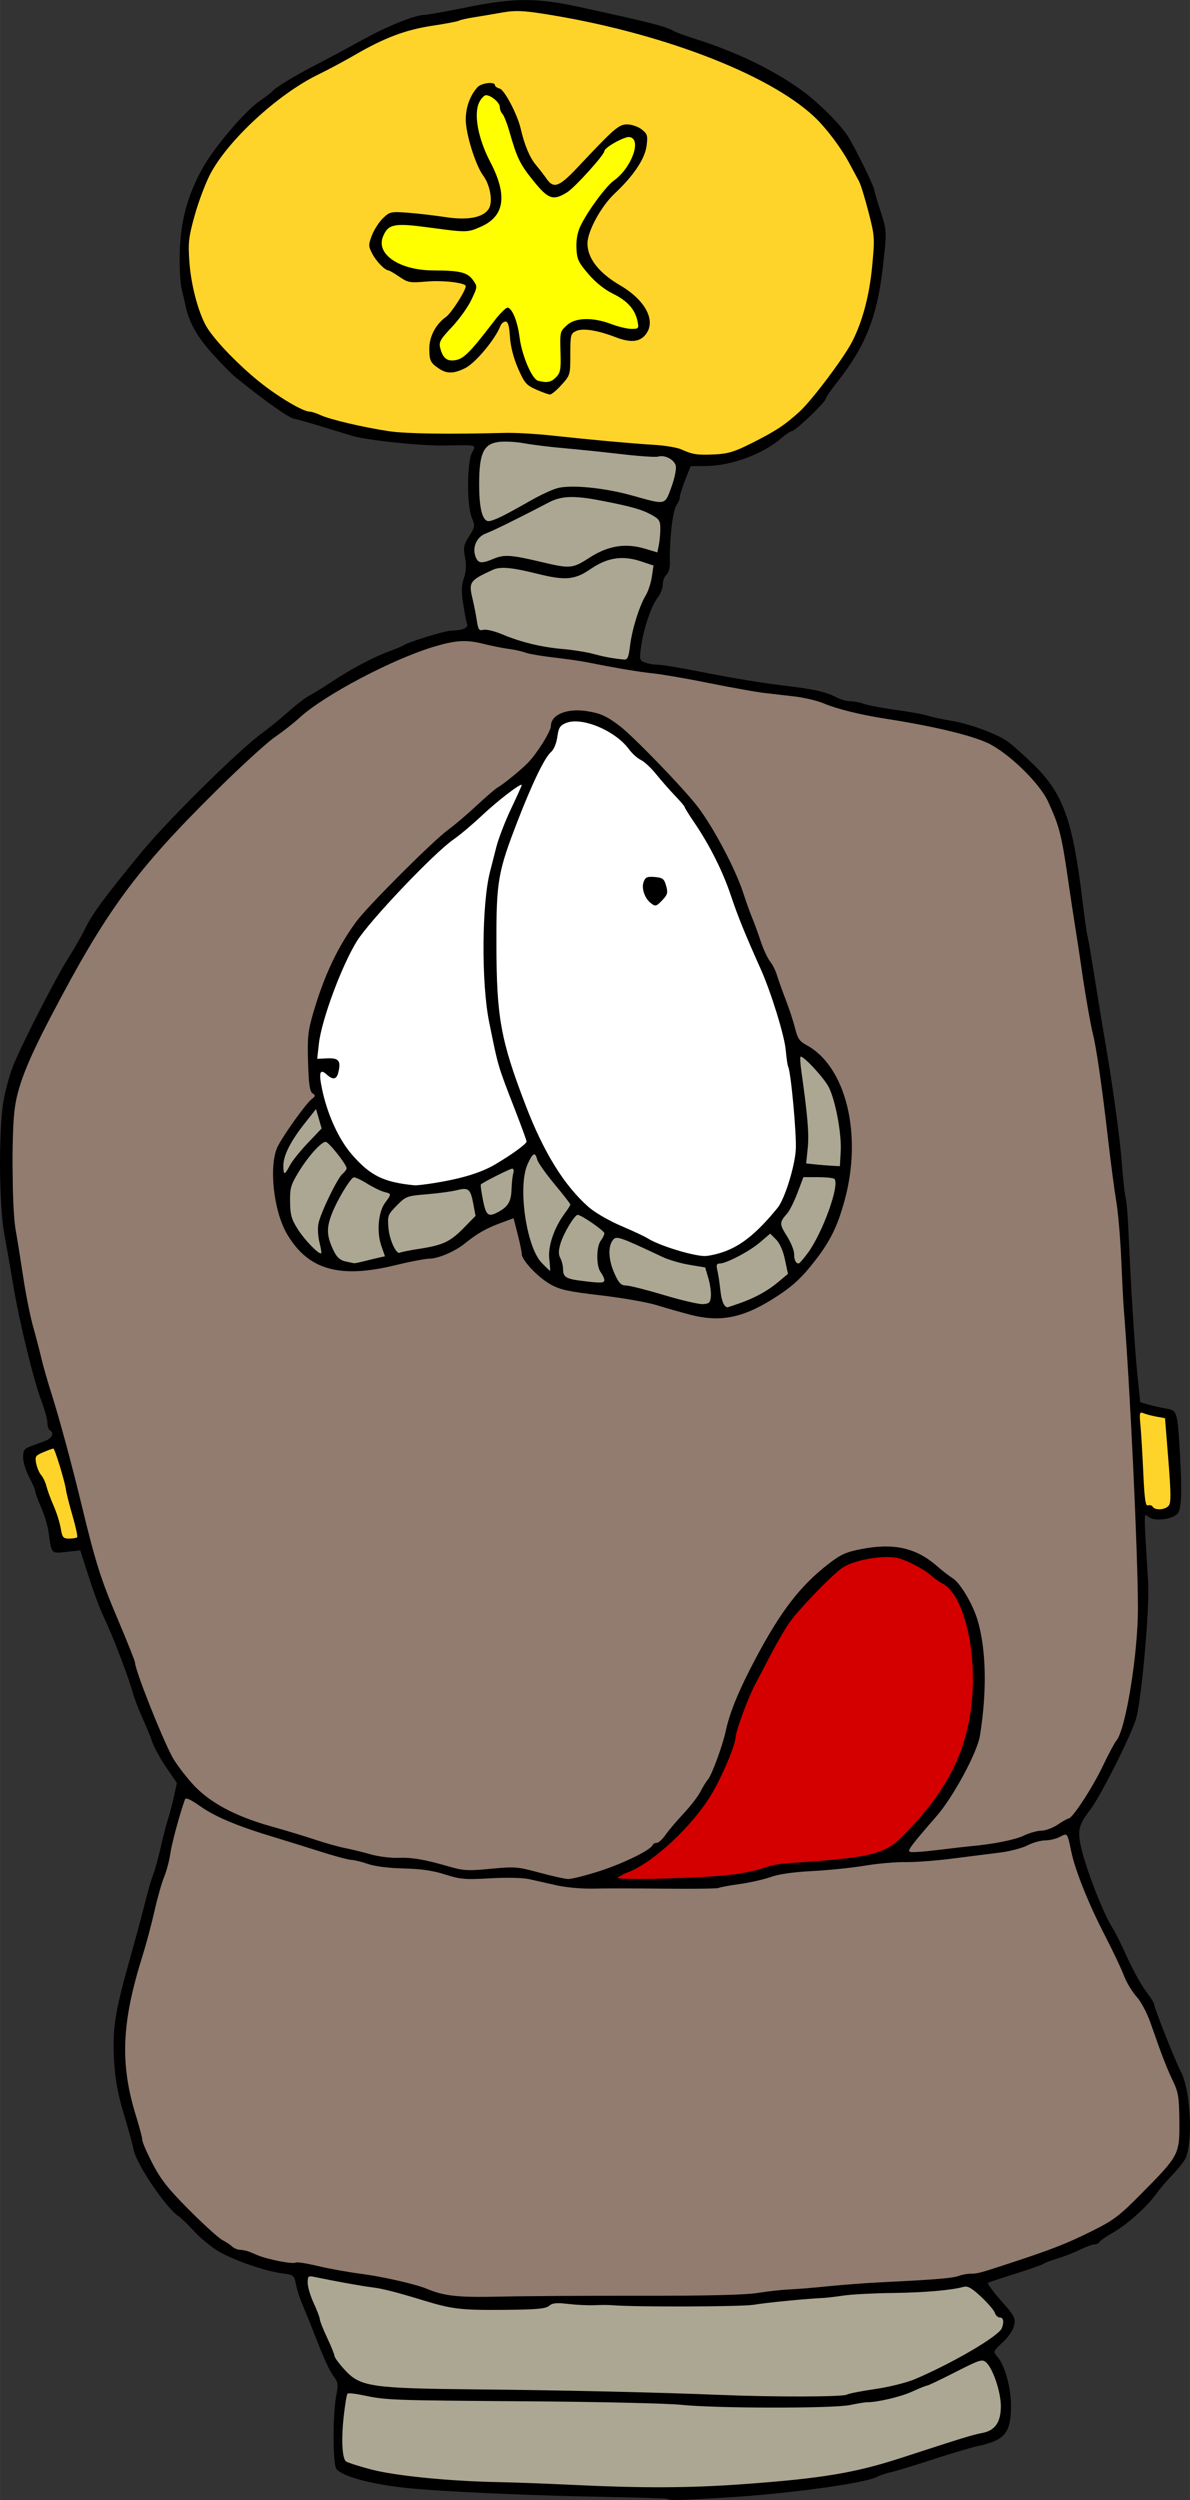
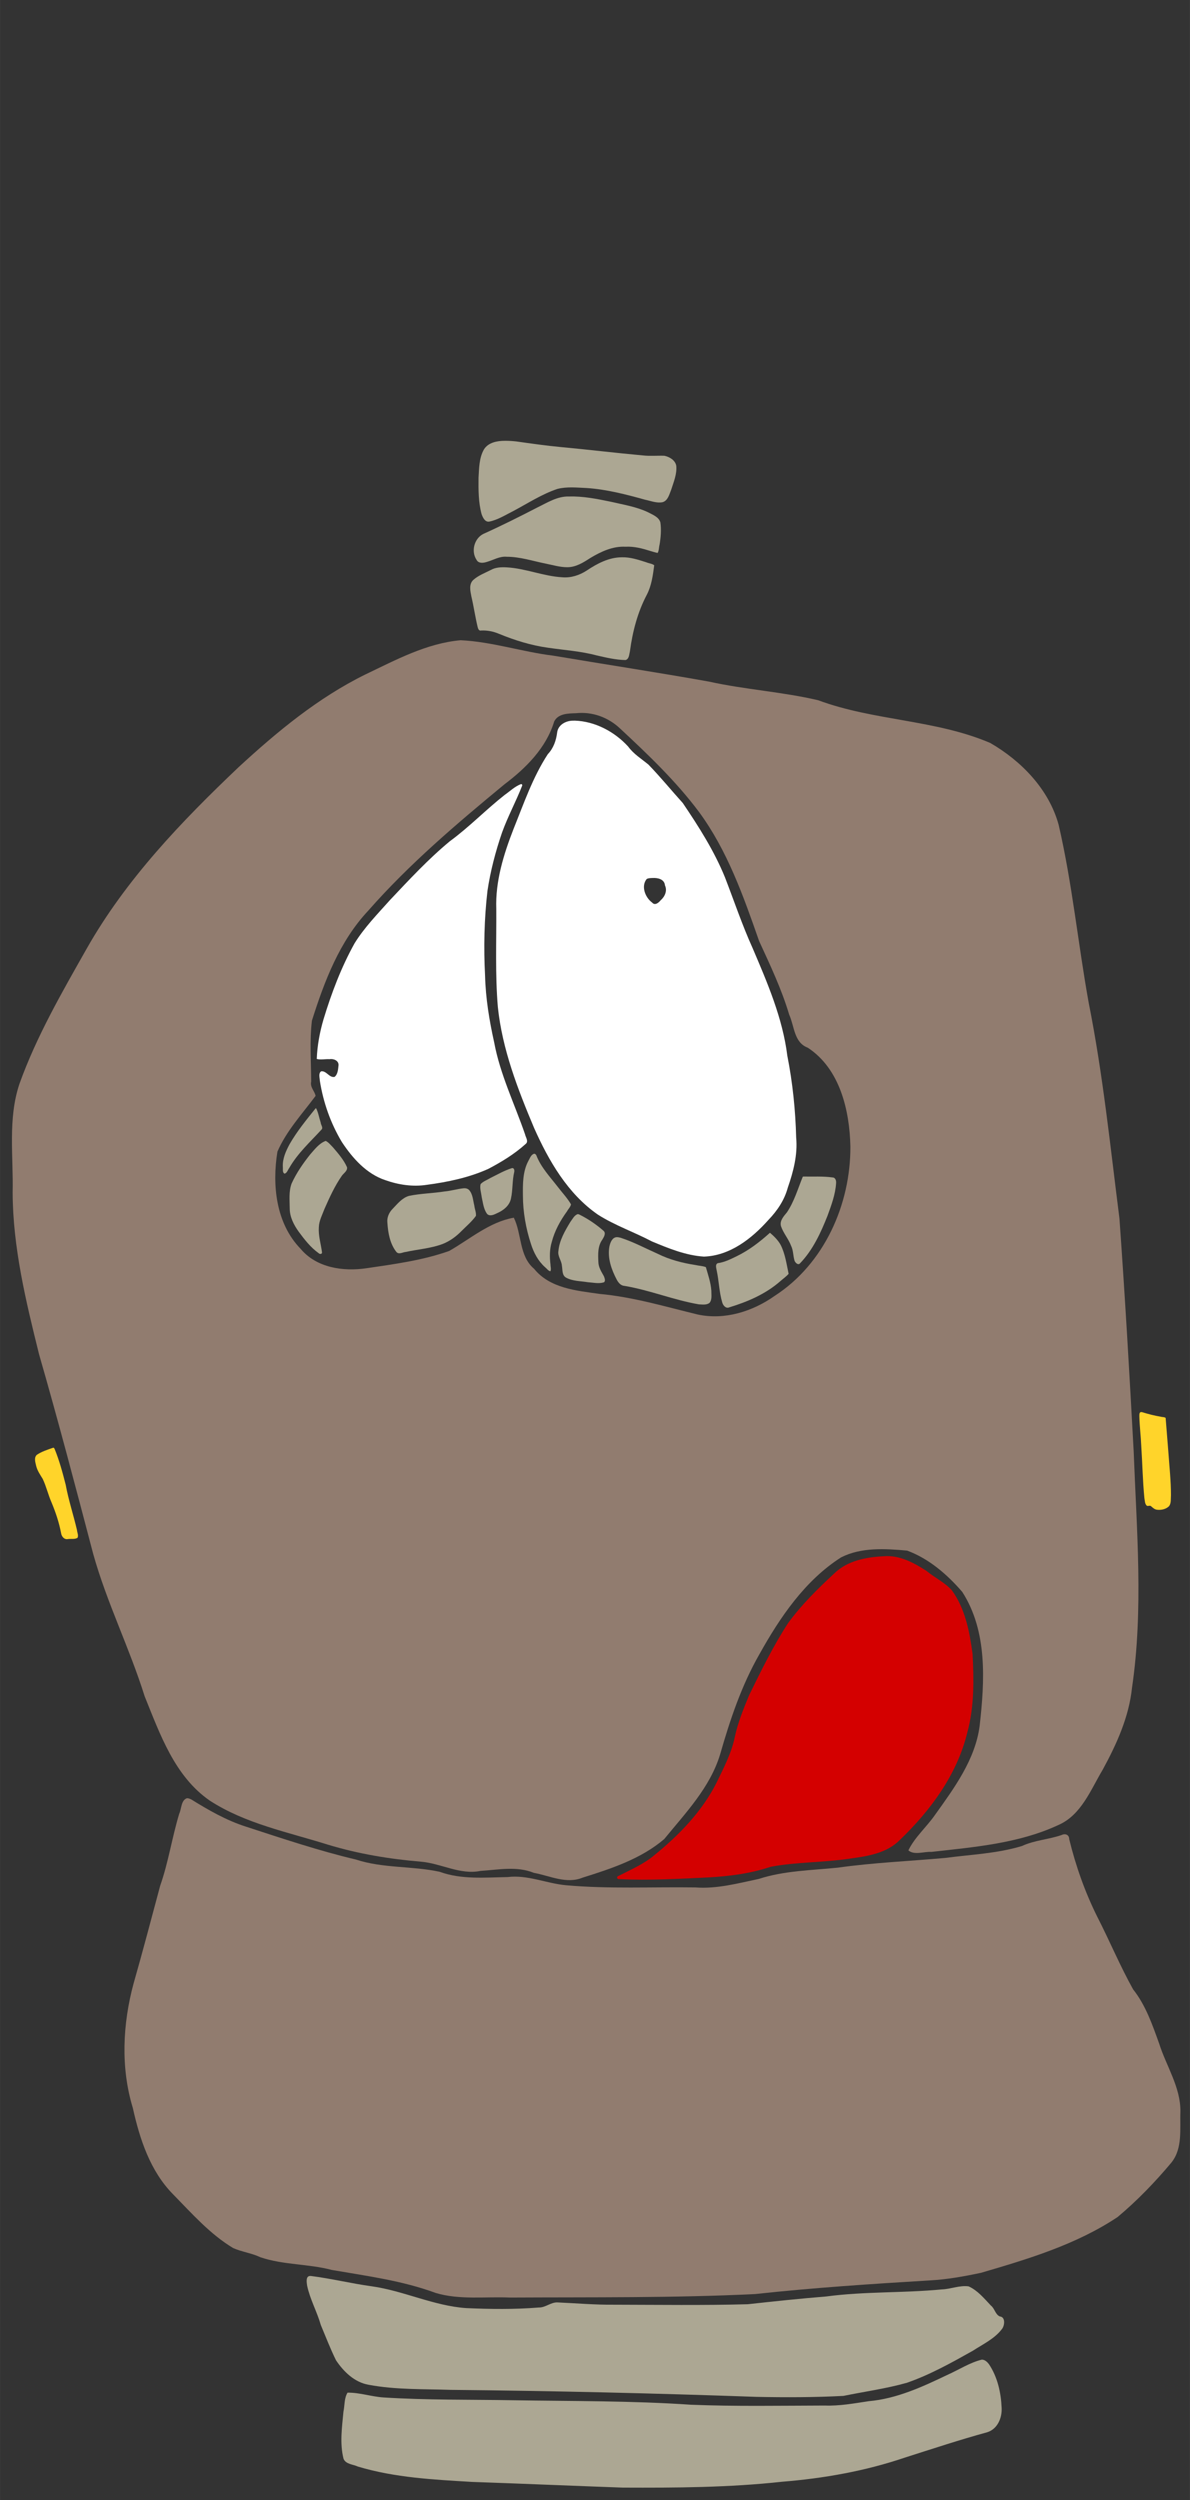
<svg xmlns="http://www.w3.org/2000/svg" width="138.08mm" height="289.86mm" version="1.1" viewBox="0 0 489.26 1027.1">
  <rect x="0" y="0" width="489.26" height="1027.1" fill="#333333" stroke="none" />
  <g fill-rule="evenodd" shape-rendering="auto">
-     <path d="m199.87 38.862c-1.357 0.097-2.134 1.51-2.816 2.528-1.849 3.626-1.337 7.919-0.633 11.776 1.046 5.68 3.652 10.869 6.116 16.034 1.899 3.997 3.418 8.255 3.229 12.736 0.069 4.187-2.664 8.018-6.305 9.905-2.934 1.653-6.181 3.033-9.605 2.779-8.358-0.455-16.604-2.297-24.987-2.519-2.513-0.097-5.314 0.668-6.663 2.972-1.864 2.656-2.074 6.49 0.01 9.09 3.087 3.962 8.162 5.633 12.918 6.556 6.071 1.063 12.319 0.277 18.373 1.435 2.705 0.547 4.899 2.677 5.914 5.165 0.219 1.938-1.05 3.666-1.76 5.385-2.726 5.644-7.059 10.246-11.182 14.879-1.275 1.4-2.316 3.282-1.772 5.229 0.448 2.218 1.511 4.89 3.989 5.406 2.281 0.309 4.663-0.254 6.417-1.789 3.967-3.362 6.968-7.679 10.234-11.687 2.185-2.684 4.167-5.591 6.856-7.795 0.779-0.726 1.433 0.521 1.899 1.014 3.131 4.978 2.82 11.114 4.524 16.606 1.174 3.869 2.581 7.798 5.064 11.035 1.481 1.677 4.025 1.569 6.062 1.391 1.817-0.35 3.272-1.821 4.214-3.344 1.116-2.195 0.617-4.775 0.772-7.143 0.056-3.138-0.101-6.324 0.083-9.432 1.515-3.528 5.328-5.524 9.049-5.63 4.643-0.358 9.125 1.115 13.443 2.651 2.734 0.82 5.641 1.486 8.502 1.102 1.255-0.46 0.713-2.137 0.612-3.12-0.771-4.774-4.392-8.554-8.534-10.758-4.413-2.288-8.578-5.157-11.747-9.031-2.234-2.606-4.782-5.532-4.744-9.185-0.161-3.367-0.061-6.883 1.504-9.962 2.434-5.049 5.715-9.684 9.212-14.063 1.977-2.535 4.445-4.59 6.835-6.715 3.135-3.213 5.632-7.286 6.346-11.767 0.267-1.677-0.097-4.059-2.057-4.499-2.376-0.272-4.499 1.212-6.549 2.189-1.981 1.084-4.041 2.391-4.955 4.556-3.467 4.851-7.595 9.213-11.829 13.406-2.143 2.13-4.803 3.991-7.843 4.487-2.424 0.089-4.237-1.938-5.806-3.514-3.622-4.224-7.436-8.53-9.377-13.839-2.029-5.043-3.211-10.385-5.284-15.407-0.663-1.396-1.794-2.549-1.82-4.17-0.428-1.924-2.175-3.206-3.705-4.274-0.667-0.391-1.421-0.696-2.207-0.667z" color="#000000" color-rendering="auto" fill="#ff0" image-rendering="auto" solid-color="#000000" style="isolation:auto;mix-blend-mode:normal" />
-     <path d="m210.8 4.379c-10.136 0.748-20.019 3.369-29.961 5.279-8.392 1.251-16.754 3.195-24.412 6.96-9.186 4.4-17.911 9.693-26.968 14.349-15.87 8.544-29.801 20.744-40.328 35.374-5.658 8.407-8.502 18.33-11.004 28.046-1.284 6.045-0.775 12.347-0.039 18.433 1.349 7.509 2.851 15.265 6.777 21.909 6.539 9.436 15.08 17.352 24.093 24.387 5.628 3.963 11.383 8.094 17.974 10.269 5.483 1.638 10.825 3.774 16.462 4.904 10.258 2.423 20.725 4.242 31.304 4.012 15.691 0.305 31.404-0.037 47.083 0.359 16.899 1.875 33.843 3.349 50.769 4.878 4.179 0.216 8.021 1.756 11.936 3.042 5.265 0.96 10.775 0.54 15.995-0.539 7.92-3.006 15.616-6.827 22.544-11.727 9.255-6.728 15.807-16.338 22.442-25.485 5.221-7.194 8.912-15.408 10.9-24.069 2.377-10.05 3.755-20.505 2.756-30.823-2.046-8.915-4.112-18.035-8.956-25.926-6.078-11.176-14.317-21.431-25.207-28.227-18.543-11.931-39.493-19.56-60.59-25.605-15.787-4.234-31.774-8.144-48.082-9.664-1.826-0.108-3.657-0.167-5.487-0.138zm-8.962 30.035c1.378 0.531 2.339 1.948 3.707 2.582 4.869 5.303 7.164 12.402 9.049 19.217 1.864 7.327 6.335 13.639 11.423 19.088 2.256 2.069 5.32-0.111 7.056-1.81 7.34-6.752 13.563-14.706 21.458-20.838 3.608-2.645 8.449-0.181 11.047 2.781 0.618 5.415-2.107 10.892-5.397 15.211-5.4 7.035-12.888 12.574-16.401 20.956-2.085 3.972-3.586 8.756-1.653 13.101 2.695 7.132 9.805 10.834 15.711 14.936 3.873 3.212 8.361 7.016 8.894 12.352 0.176 3.857-2.92 8.111-7.039 7.539-7.308-0.618-14.036-5.37-21.539-4.265-1.878 0.328-4.089 1.623-3.679 3.869-0.619 5.024 0.274 10.272-1.28 15.144-1.516 2.769-3.95 4.997-6.37 6.967-2.131 0.687-4.218-1.024-6.204-1.615-5.063-1.874-6.907-7.396-8.566-12.015-1.889-4.748-1.677-9.957-2.944-14.843-0.677-1.948-3.35-0.534-3.704 0.944-3.448 6.641-8.175 12.911-14.445 17.115-3.273 1.956-7.776 2.439-10.79-0.237-2.256-1.396-3.562-3.916-3.296-6.559-0.105-4.97 2.273-9.643 5.953-12.935 3.72-3.678 7.165-7.996 8.752-13.035 0.293-2.083-2.573-1.904-3.912-2.318-6.344-1.133-12.848-0.133-19.189-0.547-3.535-0.889-6.209-3.698-9.616-5.02-2.992-2.311-5.783-5.517-6.606-9.307 0.482-4.54 3.317-8.696 6.536-11.874 2.526-2.321 6.284-1.104 9.374-1.173 8.888 0.361 17.733 3.13 26.655 1.827 3.525-0.439 7.573-3.035 7.16-7.05 0.361-4.541-1.499-8.821-4.016-12.483-3.185-6.551-5.494-13.714-6.085-20.985 0.274-4.969 1.652-10.617 5.852-13.717 1.242-0.713 2.698-0.976 4.102-1.002z" color="#000000" color-rendering="auto" fill="#ffd42a" image-rendering="auto" solid-color="#000000" style="isolation:auto;mix-blend-mode:normal" />
    <path d="m214.21 322.13c-2.531 0.949-4.556 2.947-6.756 4.484-7.73 6.083-14.58 13.21-22.533 19.022-8.857 7.329-16.694 15.788-24.576 24.129-5.098 5.716-10.531 11.254-14.578 17.796-5.478 9.849-9.499 20.464-12.765 31.231-1.546 5.286-2.565 10.761-2.771 16.268 1.578 0.447 3.51-0.017 5.228 0.086 1.603-0.283 3.804 0.536 3.731 2.447-0.191 1.637-0.247 3.731-1.637 4.834-2.16 0.457-3.362-2.602-5.505-2.292-1.216 0.799-0.587 2.628-0.552 3.833 1.387 8.882 4.443 17.56 9.087 25.266 4.381 6.611 10.043 12.994 17.775 15.594 5.472 1.943 11.375 2.832 17.15 1.934 8.615-1.143 17.271-2.95 25.229-6.532 5.441-2.85 10.772-6.092 15.345-10.217 1.4-1.058 0.029-2.744-0.222-4.019-4.331-12.543-10.246-24.617-12.686-37.741-1.997-9.011-3.509-18.124-3.741-27.362-0.61-11.629-0.354-23.338 0.985-34.895 1.21-8.134 3.319-16.165 5.986-23.947 2.384-6.621 5.768-12.828 8.322-19.369 0.02-0.302-0.193-0.583-0.516-0.549z" color="#000000" color-rendering="auto" fill="#fff" image-rendering="auto" solid-color="#000000" style="isolation:auto;mix-blend-mode:normal" />
    <path d="m235.76 296.08c-2.997-0.056-6.289 1.621-6.692 4.874-0.403 3.257-1.517 6.465-3.83 8.876-6.189 9.463-9.877 20.275-14.086 30.699-4.089 10.486-7.526 21.523-7.107 32.912 0.085 13.42-0.488 26.884 0.643 40.273 1.796 17.333 8.185 33.746 14.897 49.683 6.02 13.515 13.852 27.076 26.278 35.647 6.989 4.438 14.884 7.136 22.182 10.988 6.832 2.841 13.905 5.753 21.364 6.227 10.686-0.349 19.692-7.399 26.516-15.062 3.621-3.75 6.598-8.163 7.968-13.246 2.291-6.601 4.109-13.522 3.452-20.572-0.292-11.282-1.452-22.573-3.636-33.621-1.931-15.489-8.202-30.015-14.288-44.256-4.288-9.481-7.593-19.334-11.342-29.022-4.435-10.892-10.792-20.87-17.358-30.568-4.743-5.241-9.212-10.732-14.135-15.802-2.875-2.365-6.102-4.338-8.334-7.408-5.589-6.104-13.586-10.361-21.934-10.637l-0.357 0.011-0.2 6e-3zm32.565 64.632c2.082-0.129 4.85 0.473 5.075 3.032 1.042 2.247-0.058 4.647-1.821 6.171-0.808 1-2.338 2.234-3.451 0.897-2.839-2.053-4.669-6.712-2.249-9.676 0.734-0.412 1.622-0.383 2.447-0.424z" color="#000000" color-rendering="auto" fill="#fff" image-rendering="auto" solid-color="#000000" style="isolation:auto;mix-blend-mode:normal" />
-     <path d="m329.3 433.79c-0.906 0.562-0.354 2.014-0.431 2.914 1.163 13.075 4.291 26.185 2.489 39.348-0.367 1.331-0.548 2.827 1.384 2.386 4.203 0.327 8.394 0.861 12.613 0.953 0.683-2.009 0.484-4.4 0.58-6.576 0.18-8.05-1.306-16.084-3.826-23.708-2.024-5.469-6.299-9.71-10.387-13.704-0.742-0.567-1.459-1.462-2.421-1.613z" color="#000000" color-rendering="auto" fill="#aca793" image-rendering="auto" solid-color="#000000" style="isolation:auto;mix-blend-mode:normal" />
    <path d="m330.04 483.49c-2.008 4.921-3.495 10.149-6.496 14.589-1.29 1.585-3.054 3.413-2.453 5.654 0.966 2.89 3.095 5.229 4.162 8.088 0.961 1.924 0.797 4.152 1.439 6.166 0.309 0.794 1.453 1.942 2.234 1.037 5.283-5.475 8.517-12.528 11.294-19.517 1.581-4.345 3.255-8.778 3.541-13.433 0.084-0.99-0.244-2.321-1.468-2.338-3.992-0.564-8.046-0.28-12.064-0.372l-0.147 0.101-0.04 0.028z" color="#000000" color-rendering="auto" fill="#aca793" image-rendering="auto" solid-color="#000000" style="isolation:auto;mix-blend-mode:normal" />
    <path d="m316.49 506.53c-4.149 3.738-8.619 7.167-13.666 9.605-2.454 1.183-4.974 2.464-7.701 2.818-1.188 0.513-0.604 2.002-0.472 2.941 0.963 4.365 1.012 8.906 2.294 13.202 0.337 1.219 1.488 2.636 2.891 2.009 7.545-2.284 14.982-5.483 20.967-10.731 1.142-1.008 2.438-1.893 3.436-3.04-0.849-4.001-1.404-8.184-3.275-11.876-1.073-1.946-2.715-3.56-4.371-4.973l-0.102 0.046z" color="#000000" color-rendering="auto" fill="#aca793" image-rendering="auto" solid-color="#000000" style="isolation:auto;mix-blend-mode:normal" />
    <path d="m253.57 508.27c-1.894 0.082-2.677 2.269-3.015 3.828-0.86 4.708 0.819 9.466 2.992 13.585 0.663 1.263 1.671 2.525 3.216 2.608 10.362 1.735 20.204 5.808 30.573 7.586 1.454 0.045 3.216 0.367 4.415-0.647 1.101-1.385 0.679-3.337 0.716-4.971-0.231-3.314-1.343-6.492-2.252-9.665-1.308-0.547-2.891-0.541-4.295-0.88-5.306-0.814-10.527-2.163-15.36-4.536-5.092-2.271-10.05-4.912-15.359-6.652-0.532-0.143-1.077-0.265-1.631-0.256z" color="#000000" color-rendering="auto" fill="#aca793" image-rendering="auto" solid-color="#000000" style="isolation:auto;mix-blend-mode:normal" />
    <path d="m237.48 498.81c-1.414 0.515-2.12 2.072-2.983 3.207-2.21 3.665-4.511 7.549-4.901 11.9-0.414 2.181 1.284 3.951 1.418 6.05 0.328 1.673-0.036 3.94 1.709 4.924 2.713 1.49 5.944 1.39 8.924 1.887 2.196 0.143 4.513 0.724 6.662 0.043 0.773-0.57 0.251-1.775-0.019-2.502-1.018-1.832-2.236-3.66-2.268-5.841-0.148-3.133-0.311-6.554 1.644-9.224 0.608-1.045 1.641-2.63 0.418-3.642-2.974-2.591-6.287-4.834-9.816-6.598-0.252-0.097-0.513-0.218-0.789-0.205z" color="#000000" color-rendering="auto" fill="#aca793" image-rendering="auto" solid-color="#000000" style="isolation:auto;mix-blend-mode:normal" />
    <path d="m219.59 474c-1.314 0.388-1.772 1.956-2.399 3.028-2.291 4.356-2.251 9.396-2.198 14.186 0.021 6.732 1.215 13.45 3.303 19.841 1.131 3.582 2.938 7.008 5.773 9.536 0.715 0.54 1.309 1.53 2.211 1.697 0.446-0.792 0.028-1.873 0.054-2.758-0.389-3.095-0.392-6.263 0.518-9.268 1.187-4.6 3.518-8.815 6.302-12.646 0.496-0.94 1.408-1.77 1.607-2.827-1.468-2.551-3.556-4.709-5.334-7.051-3.223-4.169-7.001-8.108-8.918-13.094-0.181-0.337-0.501-0.68-0.919-0.645z" color="#000000" color-rendering="auto" fill="#aca793" image-rendering="auto" solid-color="#000000" style="isolation:auto;mix-blend-mode:normal" />
    <path d="m210.55 479.88c-3.1 0.961-5.954 2.617-8.861 4.046-1.359 0.835-2.998 1.377-4.099 2.553-0.414 1.737 0.26 3.551 0.45 5.286 0.528 2.339 0.752 4.911 2.182 6.913 1.16 1.254 2.996 0.302 4.234-0.297 2.564-1.122 5.034-3.081 5.623-5.963 0.792-3.607 0.483-7.357 1.349-10.942 0.123-0.645-0.01-1.642-0.877-1.595z" color="#000000" color-rendering="auto" fill="#aca793" image-rendering="auto" solid-color="#000000" style="isolation:auto;mix-blend-mode:normal" />
    <path d="m190.77 488.17c-2.702 0.256-5.322 1.092-8.03 1.331-4.841 0.761-9.78 0.816-14.585 1.811-2.822 0.811-4.742 3.266-6.701 5.294-1.512 1.512-2.442 3.605-2.182 5.767 0.272 4.186 1.054 8.637 3.72 12.008 1.032 1.123 2.565 0.065 3.788-0.029 5.073-1.104 10.356-1.454 15.246-3.293 2.973-1.181 5.57-3.1 7.792-5.38 1.99-2.003 4.219-3.847 5.858-6.154 0.151-1.416-0.53-2.83-0.666-4.242-0.552-2.125-0.594-4.609-2.104-6.336-0.544-0.585-1.355-0.818-2.136-0.776z" color="#000000" color-rendering="auto" fill="#aca793" image-rendering="auto" solid-color="#000000" style="isolation:auto;mix-blend-mode:normal" />
-     <path d="m145.58 483.37c-1.318 0.436-1.988 1.885-2.828 2.898-3.038 4.602-5.731 9.51-7.434 14.771-1.201 3.633-0.805 7.636 0.793 11.082 1.039 2.514 2.39 5.489 5.309 6.181 2.053 0.536 4.246 1.305 6.345 0.534 3.504-0.859 7.059-1.562 10.534-2.507 0.642-0.499-0.322-1.346-0.328-1.97-1.199-3.431-2.221-7-1.972-10.676 0.098-3.735 1.034-7.544 3.377-10.527 0.387-0.829 1.567-1.735 1.052-2.725-0.957-1.023-2.554-0.909-3.739-1.56-3.712-1.471-6.892-4.022-10.632-5.416-0.155-0.043-0.315-0.087-0.478-0.085z" color="#000000" color-rendering="auto" fill="#aca793" image-rendering="auto" solid-color="#000000" style="isolation:auto;mix-blend-mode:normal" />
    <path d="m133.87 468.74c-2.702 1.013-4.502 3.478-6.358 5.562-2.94 3.697-5.668 7.633-7.628 11.943-1.203 3.258-0.794 6.815-0.767 10.215 7e-3 3.534 1.668 6.757 3.682 9.56 2.383 3.222 4.901 6.48 8.193 8.823 0.477 0.513 1.538 0.448 1.384-0.438-0.45-3.392-1.526-6.715-1.292-10.17 0.069-2.7 1.425-5.155 2.346-7.639 2.079-4.679 4.211-9.406 7.157-13.604 0.764-1.034 2.353-1.985 2.087-3.457-1.365-3.059-3.616-5.638-5.778-8.163-0.932-0.918-1.795-2.066-2.977-2.639l-0.05 7e-3z" color="#000000" color-rendering="auto" fill="#aca793" image-rendering="auto" solid-color="#000000" style="isolation:auto;mix-blend-mode:normal" />
    <path d="m129.77 455.33c-3.781 4.713-7.672 9.442-10.692 14.711-1.555 2.881-2.988 6.02-2.794 9.376 0.098 0.882-0.273 2.299 0.712 2.772 1.041-0.275 1.35-1.607 1.95-2.386 3.426-5.993 8.617-10.694 13.25-15.736 0.784-0.778-0.321-1.961-0.352-2.9-0.648-1.912-0.942-3.998-1.851-5.796-0.063-0.047-0.148-0.066-0.224-0.041z" color="#000000" color-rendering="auto" fill="#aca793" image-rendering="auto" solid-color="#000000" style="isolation:auto;mix-blend-mode:normal" />
    <path d="m189.4 263.03c-14 1.223-26.727 8.124-39.212 14.078-19.412 9.549-36.236 23.47-52.061 38.041-23.549 22.356-46.363 46.134-62.484 74.575-10.19 17.987-20.656 36.056-27.659 55.571-4.814 14.347-2.455 29.757-2.793 44.584 0.073 22.559 5.439 44.691 10.847 66.462 7.854 27.224 15.06 54.621 22.264 82.022 5.583 20.022 14.957 38.709 21.16 58.526 6.32 15.57 12.316 32.853 26.762 42.858 14.659 9.516 32.188 12.951 48.64 18.123 12.406 3.757 25.205 5.886 38.092 6.964 8.358 0.665 16.142 5.536 24.623 3.795 7.359-0.447 14.817-2.066 21.9 0.8 6.614 1.214 13.449 4.744 20.15 1.941 11.749-3.674 23.99-7.713 33.47-15.82 8.798-10.776 18.88-21.194 23.001-34.873 4.068-14.173 8.773-28.226 16.142-41.082 8.464-15.156 18.699-30.262 33.544-39.752 8.326-4.236 18.151-3.611 27.189-2.796 8.946 3.294 16.521 9.847 22.663 16.973 10.443 16.221 9.221 36.683 7.139 55.056-1.796 13.809-10.461 25.542-18.365 36.575-3.44 4.947-8.325 9.152-10.933 14.544 2.412 2.11 6.496 0.419 9.438 0.631 17.621-1.969 35.825-3.449 52.114-10.987 9.559-4.111 13.382-14.509 18.377-22.833 5.727-10.508 10.762-21.588 12.022-33.629 4.732-32.138 1.901-64.746 0.687-97.04-1.726-31.925-3.57-63.85-5.855-95.738-3.77-29.573-6.786-59.284-12.629-88.544-4.403-24.344-6.775-49.082-12.373-73.195-3.977-14.562-15.308-26.224-28.112-33.62-22.532-9.633-47.869-9.065-70.756-17.556-14.767-3.474-30.019-4.364-44.842-7.648-21.346-3.818-42.78-7.074-64.162-10.677-12.736-1.557-25.151-5.729-37.986-6.326zm47.388 29.987c6.758-0.721 13.295 1.672 18.209 6.332 11.494 10.684 22.98 21.645 32.398 34.231 11.687 15.887 18.261 34.608 24.713 53.037 4.552 9.904 9.246 19.756 12.367 30.244 2.171 4.796 1.935 11.426 7.629 13.566 13.225 8.645 17.212 25.725 17.533 40.61 0.109 23.79-10.757 48.197-31.114 61.345-9.091 6.421-20.561 10.048-31.654 7.667-13.351-3.228-26.586-7.212-40.342-8.459-9.525-1.358-20.408-2.262-26.935-10.319-6.226-5.205-5.024-14.326-8.345-21.003-10.029 1.78-17.971 8.774-26.583 13.677-10.888 3.871-22.588 5.409-33.991 7.091-9.631 1.419-20.573-0.166-27.119-8.013-10.115-10.427-11.743-26.182-9.492-39.895 3.679-8.508 10.208-15.533 15.685-22.892-0.347-1.956-2.357-3.545-1.809-5.896-0.032-8.326-0.68-16.85 0.308-25.05 5.138-16.204 11.347-32.609 23.202-45.208 16.834-19.155 36.353-35.682 55.978-51.874 8.806-6.633 17.167-14.971 20.418-25.783 1.641-3.303 5.773-3.317 8.947-3.41z" color="#000000" color-rendering="auto" fill="#917c6f" image-rendering="auto" solid-color="#000000" style="isolation:auto;mix-blend-mode:normal" />
    <path d="m76.845 738.77c-2.441 0.843-2.193 4.361-3.159 6.358-2.975 9.795-4.443 19.959-7.843 29.625-3.602 13.371-7.095 26.759-10.912 40.075-4.499 16.619-5.39 34.574-0.331 51.18 2.839 12.808 7.149 26.004 16.602 35.541 7.693 7.848 15.14 16.331 24.65 22.033 3.619 1.614 7.623 2.059 11.228 3.788 9.509 3.215 19.723 2.649 29.368 5.217 14.373 2.473 28.947 4.37 42.708 9.452 9.879 2.935 20.357 1.431 30.504 1.881 33.596-0.189 67.224 0.202 100.79-1.434 23.902-2.591 47.965-4.176 71.986-5.617 7.063-0.397 14.024-1.655 20.921-3.119 19.393-5.664 39.186-11.611 56.156-22.914 8.061-6.747 15.424-14.379 22.168-22.436 4.644-5.887 3.369-13.844 3.647-20.813 0.123-10.077-5.797-18.708-8.741-28.013-2.796-7.763-5.532-15.747-10.72-22.285-5.397-9.684-9.676-19.985-14.746-29.859-5.044-10.137-8.829-20.827-11.511-31.822 3e-3 -1.851-1.66-2.467-3.146-1.707-5.346 1.844-11.1 2.103-16.281 4.504-10.202 3.105-20.991 3.501-31.517 4.9-14.72 1.327-29.512 1.929-44.157 3.992-10.898 1.119-22.023 1.219-32.533 4.634-8.591 1.796-17.19 4.164-26.043 3.494-17.75-0.263-35.584 0.687-53.277-0.905-8.065-0.758-15.78-4.367-23.986-3.349-9.339 0.163-18.939 1.087-27.896-2.169-11.365-2.46-23.279-1.372-34.413-5.026-15.34-3.626-30.314-8.671-45.298-13.538-8.014-2.565-15.329-6.762-22.439-11.171-0.557-0.257-1.152-0.521-1.78-0.495z" color="#000000" color-rendering="auto" fill="#917c6f" image-rendering="auto" solid-color="#000000" style="isolation:auto;mix-blend-mode:normal" />
    <path d="m469.17 580.12c-0.861 0.075-0.696 1.201-0.726 1.803 0.11 4.093 0.623 8.161 0.793 12.251 0.465 7.099 0.587 14.223 1.279 21.306 0.212 1.043 0.137 2.353 0.989 3.122 0.565 0.319 1.216-0.266 1.757 0.211 0.731 0.633 1.468 1.354 2.491 1.446 1.726 0.202 3.675-0.227 4.926-1.491 0.928-1.271 0.634-2.977 0.764-4.452 0.013-5.909-0.658-11.793-1.062-17.681-0.372-4.699-0.75-9.397-1.125-14.096-0.488-0.441-1.366-0.293-2.002-0.507-2.627-0.424-5.167-1.089-7.699-1.874-0.127-0.024-0.255-0.042-0.384-0.037z" color="#000000" color-rendering="auto" fill="#ffd42a" image-rendering="auto" solid-color="#000000" style="isolation:auto;mix-blend-mode:normal" />
    <path d="m21.879 594.77c-2.302 0.795-4.697 1.553-6.735 2.916-1.283 1.164-0.605 3.115-0.283 4.557 0.473 1.969 1.643 3.626 2.683 5.32 1.483 3.12 2.24 6.528 3.637 9.689 1.708 4.085 3.112 8.301 3.939 12.656 0.197 1.338 1.307 2.711 2.796 2.393 1.285-0.174 2.78 0.176 3.94-0.499 0.505-0.994-0.141-2.205-0.225-3.243-1.455-6.22-3.477-12.292-4.632-18.579-1.274-4.984-2.614-9.986-4.575-14.748-0.115-0.2-0.263-0.507-0.545-0.461z" color="#000000" color-rendering="auto" fill="#ffd42a" image-rendering="auto" solid-color="#000000" style="isolation:auto;mix-blend-mode:normal" />
    <path d="m363.33 639.37c-7.215 0.337-14.984 1.815-20.328 7.064-6.78 6.265-13.422 12.814-18.896 20.274-6.162 9.418-11.12 19.574-16.071 29.664-2.34 5.63-4.679 11.367-5.948 17.337-1.362 6.617-4.607 12.693-7.509 18.743-5.935 11.718-15.267 21.381-25.39 29.592-4.349 3.732-9.663 5.974-14.707 8.57-1.079 0.266-1.013 1.463 0.141 1.398 12.192 0.588 24.421-0.115 36.604-0.7 8.67-0.474 17.366-1.596 25.625-4.363 10.707-2.035 21.723-1.717 32.505-3.354 7.272-0.987 15.197-2.179 20.598-7.656 12.678-12.151 23.629-26.974 27.786-44.304 2.846-10.433 2.686-21.369 2.14-32.078-1.212-9.111-3.014-18.657-8.543-26.233-2.978-3.26-7.074-5.176-10.458-7.969-5.246-3.373-11.09-6.543-17.55-5.984z" color="#000000" color-rendering="auto" fill="#d40000" image-rendering="auto" solid-color="#000000" style="isolation:auto;mix-blend-mode:normal" />
    <path d="m127.59 935.05c-2.021-0.041-1.492 2.723-1.316 4.001 1.189 5.615 4.066 10.683 5.635 16.184 2.025 4.833 3.92 9.756 6.229 14.451 3.17 4.718 7.614 9.062 13.426 10.068 11.091 2.084 22.462 1.709 33.697 2.087 41.973 0.422 83.939 1.397 125.89 2.881 11.866 0.244 23.756 0.214 35.608-0.398 8.715-1.775 17.57-2.981 26.14-5.397 9.497-3.306 18.339-8.243 27.084-13.152 4.194-2.725 9.047-4.966 12.084-9.079 1.033-1.474 1.35-4.827-1.032-5.026-1.89-0.895-2.029-3.25-3.655-4.486-2.736-2.896-5.429-6.197-9.129-7.858-3.697-0.515-7.321 1.124-11.016 1.245-15.808 1.53-31.788 0.795-47.564 2.908-10.758 0.859-21.52 2.022-32.234 3.183-18.263 0.5-36.561 0.234-54.837 0.194-7.832 0.086-15.629-0.596-23.44-0.942-2.758-0.081-4.87 2.155-7.647 2.094-9.9 0.799-19.917 0.686-29.847 0.243-13.359-0.917-25.67-7.109-38.9-8.967-8.372-1.146-16.608-3.176-24.985-4.237h-7e-3l-0.183 1e-3z" color="#000000" color-rendering="auto" fill="#aca793" image-rendering="auto" solid-color="#000000" style="isolation:auto;mix-blend-mode:normal" />
    <path d="m403.7 969.42c-4.979 1.213-9.383 4.13-14.04 6.198-10.305 4.933-20.953 9.875-32.48 10.879-6.005 0.893-11.989 2.019-18.088 1.786-18.342 0.055-36.707 0.4-55.034-0.33-24.284-1.651-48.647-1.441-72.972-1.839-17.8-0.313-35.633-0.025-53.403-1.153-4.945-0.322-9.833-2.042-14.797-1.969-1.411 2.264-1.141 5.257-1.685 7.825-0.593 6.386-1.557 13.016 0.033 19.324 0.91 2.296 3.969 2.292 5.921 3.221 15.21 4.572 31.218 5.369 46.978 6.304 20.63 0.713 41.255 1.597 61.883 2.337 21.85 0.101 43.746-0.033 65.492-2.406 17.138-1.381 34.189-4.381 50.497-9.917 11.251-3.573 22.46-7.293 33.84-10.408 4.266-1.275 6.213-5.928 5.977-10.079-0.269-6.255-1.718-12.733-5.269-17.972-0.696-0.885-1.658-1.786-2.854-1.8z" color="#000000" color-rendering="auto" fill="#aca793" image-rendering="auto" solid-color="#000000" style="isolation:auto;mix-blend-mode:normal" />
    <path d="m255.56 228.96c-5.256 0.028-10.047 2.582-14.309 5.426-2.979 1.941-6.495 3.095-10.067 2.784-7.747-0.432-15.079-3.652-22.846-4.077-2.24-0.118-4.578-0.048-6.579 1.093-2.432 1.229-5.077 2.226-7.143 4.047-1.94 1.765-1.238 4.612-0.806 6.851 0.978 4.154 1.572 8.386 2.572 12.534 0.17 0.713 0.542 1.68 1.48 1.42 2.517-0.119 5.007 0.388 7.321 1.371 6.45 2.644 13.149 4.742 20.071 5.696 6.7 0.988 13.489 1.403 20.047 3.163 3.91 0.895 7.875 1.843 11.901 1.905 1.518-0.452 1.474-2.405 1.8-3.668 1.073-8.029 3.143-15.982 6.946-23.183 1.942-3.734 2.483-7.971 3.035-12.083-0.876-0.686-2.183-0.773-3.221-1.213-3.321-1.052-6.665-2.196-10.2-2.066z" color="#000000" color-rendering="auto" fill="#aca793" image-rendering="auto" solid-color="#000000" style="isolation:auto;mix-blend-mode:normal" />
    <path d="m233.87 203.98c-4.771-0.126-8.925 2.57-13.057 4.571-7.306 3.772-14.659 7.455-22.15 10.829-3.723 1.915-5.065 7.156-2.729 10.634 0.82 1.597 2.895 1.282 4.303 0.817 2.665-0.759 5.193-2.364 8.058-2.093 5.415-0.015 10.642 1.716 15.917 2.789 2.986 0.582 5.964 1.52 9.027 1.508 3.55 0.011 6.612-1.95 9.484-3.801 4.372-2.626 9.24-4.896 14.443-4.617 3.577-0.204 7.038 0.733 10.426 1.808 0.931 0.24 1.847 0.594 2.796 0.738 0.578-0.955 0.484-2.277 0.785-3.365 0.506-3.017 0.765-6.138 0.34-9.176-0.669-2.28-3.213-3.153-5.101-4.176-4.825-2.29-10.166-3.112-15.325-4.318-5.671-1.183-11.391-2.32-17.215-2.15z" color="#000000" color-rendering="auto" fill="#aca793" image-rendering="auto" solid-color="#000000" style="isolation:auto;mix-blend-mode:normal" />
    <path d="m207.54 181.1c-3.15 1e-3 -6.829 0.672-8.601 3.59-1.973 3.507-1.961 7.694-2.193 11.604-0.053 4.996-0.061 10.102 1.264 14.956 0.491 1.352 1.364 3.311 3.124 3.051 3.603-0.733 6.765-2.781 10.015-4.407 5.917-3.145 11.601-6.865 17.981-9.014 3.936-1.02 8.111-0.549 12.146-0.375 8.163 0.545 16.111 2.623 23.975 4.806 2.353 0.478 4.773 1.508 7.199 1.002 2.189-0.659 2.722-3.213 3.493-5.064 1.014-3.193 2.435-6.472 2.104-9.891-0.411-2.286-2.782-3.669-4.888-4.113-2.966-0.103-5.948 0.199-8.907-0.146-11.216-1.016-22.417-2.394-33.638-3.425-6.14-0.576-12.233-1.456-18.334-2.312-1.573-0.168-3.155-0.282-4.739-0.264z" color="#000000" color-rendering="auto" fill="#aca793" image-rendering="auto" solid-color="#000000" style="isolation:auto;mix-blend-mode:normal" />
  </g>
  <g transform="translate(-100.21 -11.134)">
-     <path d="m374.6 1037.8c-0.244-0.244-12.132-0.638-26.417-0.875-29.746-0.494-67.68-2.216-81.227-3.686-14.352-1.558-25.933-4.7-28.418-7.71-1.56-1.889-1.58-22.773-0.029-30.559 0.786-3.946 0.658-5.16-0.739-7-2.075-2.734-4.017-6.899-8.043-17.251-1.706-4.386-3.985-10-5.065-12.475-1.08-2.475-2.318-6.3-2.752-8.5-0.769-3.899-0.913-4.016-5.745-4.643-6.874-0.892-19.109-5.08-25.689-8.793-3.031-1.711-7.706-5.496-10.389-8.412-2.683-2.916-5.564-5.718-6.402-6.227-4.952-3.007-17.511-21.557-18.568-27.425-0.347-1.925-2.136-8.45-3.975-14.5-2.436-8.011-3.524-13.881-4.004-21.603-0.809-13.008 0.282-20.318 6.103-40.897 2.411-8.525 5.326-19.325 6.478-24 1.151-4.675 2.713-10.075 3.471-12s2.127-6.875 3.043-11c0.916-4.125 2.256-9.3 2.977-11.5s1.854-6.495 2.516-9.544l1.205-5.544-4.403-6.456c-2.421-3.551-5.003-8.256-5.738-10.456s-2.582-6.7-4.106-10-3.314-8.025-3.977-10.5c-0.663-2.475-2.763-8.55-4.666-13.5-3.451-8.977-4.296-10.995-8.167-19.5-1.127-2.475-3.537-9.15-5.356-14.834l-3.308-10.334-5.67 0.625c-6.37 0.702-6.128 0.962-7.332-7.873-0.369-2.704-1.756-7.373-3.084-10.374s-2.414-5.968-2.414-6.591-1.125-3.247-2.5-5.83-2.5-6.237-2.5-8.121c0-2.889 0.469-3.6 3-4.546 1.65-0.617 4.35-1.626 6-2.243 2.975-1.112 3.924-3.19 2-4.379-0.55-0.34-1-1.706-1-3.036 0-1.33-1.121-5.396-2.49-9.035-3.245-8.621-9.074-32.532-11.525-47.275-1.066-6.409-2.728-15.929-3.694-21.154-2.099-11.352-2.426-39.901-0.607-53.055 0.651-4.705 2.516-11.905 4.145-16 3.704-9.309 17.723-36.634 23.135-45.095 2.234-3.493 5.233-8.753 6.664-11.689 2.969-6.093 8.223-13.18 23.471-31.661 10.716-12.988 40.086-41.912 49.256-48.508 2.67-1.92 7.47-5.823 10.666-8.673 3.197-2.85 7.135-5.865 8.751-6.701 1.616-0.836 5.744-3.383 9.172-5.66 7.827-5.199 17.077-10.095 23.557-12.47 2.75-1.008 5.45-2.145 6-2.527 1.92-1.333 17.027-5.961 19.503-5.975 4.448-0.024 7.15-1.145 6.547-2.715-0.309-0.806-1.033-4.498-1.608-8.205-0.81-5.219-0.746-7.621 0.284-10.652 0.935-2.754 1.073-5.287 0.465-8.546-0.763-4.09-0.564-5.108 1.697-8.689 2.429-3.847 2.485-4.239 1.087-7.585-2.054-4.917-2.02-22.637 0.051-26.642 1.801-3.483 2.608-3.272-11.526-3.011-9.264 0.171-31.495-2.163-37.5-3.938-1.65-0.488-7.5-2.265-13-3.949-5.5-1.684-10.359-3.06-10.798-3.058-1.901 0.012-12.589-7.526-24.804-17.495-1.348-1.1-5.314-5.15-8.813-9-6.357-6.993-9.747-12.902-11.188-19.5-0.421-1.925-1.208-5.3-1.751-7.5s-0.883-8.725-0.757-14.5c0.281-12.867 3.001-23.223 9.031-34.382 4.761-8.809 17.634-24.028 23.949-28.314 2.272-1.542 4.582-3.318 5.132-3.945 1.5-1.712 9.023-6.268 18-10.901 4.4-2.271 12.964-6.859 19.031-10.197 10.511-5.783 21.691-10.261 25.619-10.261 1.001 0 8.571-1.362 16.822-3.027 20.295-4.095 29.124-4.083 48.028 0.062 28.836 6.322 33.79 7.591 37.5 9.607 1.1 0.598 5.15 2.076 9 3.286 16.237 5.101 31.398 12.374 43 20.627 7.405 5.267 16.778 14.614 20.002 19.945 3.158 5.221 10.498 20.262 10.498 21.51 0 0.535 1.075 4.238 2.39 8.231 2.793 8.482 2.798 8.611 0.98 24.259-2.279 19.624-7.195 31.883-18.5 46.142-2.679 3.378-4.87 6.569-4.87 7.091 0 1.275-12.545 13.267-13.879 13.267-0.579 0-2.53 1.291-4.337 2.868-7.438 6.494-20.483 11.349-30.817 11.469l-6.532 0.076-2.218 5.658c-1.22 3.112-2.218 6.294-2.218 7.071 0 0.777-0.679 2.383-1.509 3.568-1.437 2.052-2.858 14.939-2.581 23.407 0.07 2.134-0.502 4.131-1.396 4.872-0.833 0.691-1.514 2.491-1.514 3.999 0 1.508-0.918 3.909-2.039 5.335-2.656 3.376-5.832 12.659-6.847 20.01-0.771 5.583-0.702 5.873 1.606 6.75 1.326 0.504 3.773 0.917 5.437 0.917s10.747 1.544 20.185 3.43c9.437 1.887 23.234 4.151 30.659 5.032 13.595 1.613 17.971 2.598 22.847 5.142 1.459 0.761 3.861 1.387 5.338 1.391 1.477 3e-3 3.932 0.48 5.455 1.059 1.524 0.579 7.515 1.709 13.315 2.51s11.67 1.867 13.045 2.37 5.65 1.427 9.5 2.055c7.426 1.211 18.024 5.051 23 8.332 1.65 1.088 6.526 5.399 10.836 9.579 12.22 11.853 16.197 22.819 20.165 55.601 0.866 7.15 1.776 13.675 2.024 14.5s1.173 6 2.057 11.5c3.185 19.819 4.223 26.145 5.748 35 2.517 14.622 5.524 36.409 6.21 45 0.801 10.025 1.279 14.321 1.947 17.5 0.289 1.375 0.721 7 0.961 12.5 1.011 23.216 2.604 48.752 3.696 59.246l1.17 11.246 3.593 1.013c1.976 0.557 5.25 1.286 7.275 1.621 4.337 0.716 4.468 1.178 5.488 19.374 0.862 15.383 0.545 22.214-1.107 23.866-2.258 2.258-9.184 3.088-11.606 1.391-2.331-1.633-2.287-4.577-0.398 26.743 0.658 10.9-2.868 49.804-5.119 56.5-2.733 8.127-14.635 31.604-18.71 36.906-4.756 6.189-5.302 8.445-3.739 15.449 1.994 8.93 9.348 27.751 12.952 33.145 0.918 1.375 3.608 6.775 5.977 12 2.369 5.225 5.831 11.486 7.694 13.914 1.863 2.428 3.387 4.835 3.387 5.35 0 1.399 8.843 23.695 11.028 27.807 3.815 7.177 5.021 27.409 2.093 35.11-0.509 1.339-2.926 4.493-5.371 7.008-2.445 2.516-5.514 6.09-6.821 7.943-3.657 5.186-11.873 12.585-17.597 15.847-2.842 1.62-5.456 3.412-5.809 3.983-0.353 0.571-1.312 1.038-2.131 1.038s-3.38 0.937-5.691 2.082c-2.311 1.145-6.452 2.766-9.202 3.602s-5.45 1.858-6 2.272-5.725 2.233-11.5 4.044-10.852 3.487-11.283 3.725c-0.43 0.238 1.97 3.538 5.334 7.333 5.604 6.322 6.058 7.173 5.408 10.171-0.418 1.93-2.363 4.806-4.744 7.016-3.833 3.556-3.951 3.838-2.35 5.607 3.28 3.624 5.923 13.2 5.805 21.029-0.161 10.699-2.631 13.581-13.671 15.949-2.75 0.59-11.075 3.064-18.5 5.498s-15.075 4.76-17 5.169c-1.925 0.409-4.633 1.323-6.017 2.029-5.173 2.64-36.686 6.935-61.983 8.446-19.208 1.148-23.444 1.25-24.11 0.584zm31.11-6.078c32.326-2.333 45.977-4.605 65.173-10.847 25.571-8.315 29.352-9.477 33.094-10.166 5.329-0.982 7.732-4.405 7.732-11.011 0-5.817-3.221-15.439-6.015-17.968-1.644-1.488-2.561-1.202-12.694 3.955-6.007 3.057-11.259 5.559-11.67 5.559s-3.145 1.096-6.074 2.436c-4.7 2.15-14.271 4.412-18.546 4.383-0.825-0.01-3.975 0.509-7 1.143-6.946 1.456-55.428 1.396-69.404-0.086-5.553-0.589-34.171-1.238-63.596-1.443-55.71-0.388-57.712-0.462-67.23-2.482-3.201-0.679-6.083-0.972-6.405-0.65-0.322 0.322-1.026 4.548-1.565 9.392-1.017 9.14-0.661 16.845 0.847 18.354 0.48 0.48 5.143 1.998 10.363 3.373 10.001 2.635 32.345 4.857 52.49 5.22 6.05 0.109 19.55 0.609 30 1.111 29.385 1.411 48.177 1.339 70.5-0.272zm42.738-36.803c0.681-0.428 5.856-1.444 11.5-2.259 5.644-0.814 12.962-2.62 16.262-4.013 15.465-6.528 34.654-17.756 35.901-21.005 1.008-2.626 0.672-4.398-0.833-4.398-0.788 0-1.703-0.853-2.034-1.895-0.331-1.042-2.865-4.012-5.631-6.6-3.861-3.611-5.538-4.564-7.216-4.099-5.102 1.415-16.101 2.365-29.186 2.522-7.7 0.092-16.7 0.56-20 1.04s-6.9 0.915-8 0.966c-7.439 0.35-23.986 1.961-29 2.824-4.943 0.851-49.124 0.989-58.5 0.183-1.375-0.118-4.525-0.115-7 8e-3 -2.475 0.123-7.32-0.104-10.766-0.504-4.928-0.572-6.636-0.405-8 0.78-1.386 1.205-5.2 1.535-19.014 1.647-17.152 0.139-20.932-0.313-32.72-3.917-11.029-3.371-16.968-4.882-21-5.342-3.664-0.418-15.287-2.509-23.25-4.182-3.101-0.652-3.25-0.544-3.25 2.343 0 1.664 1.121 5.433 2.49 8.375 1.37 2.942 2.495 5.911 2.5 6.597 5e-3 0.686 1.36 4.105 3.01 7.597 1.65 3.492 3 6.84 3 7.439 0 0.599 1.836 3.107 4.081 5.573 6.495 7.136 10.668 7.764 54.419 8.189 35.967 0.349 74.653 1.223 100 2.26 22.417 0.917 50.684 0.847 52.238-0.129zm-84.738-40.602c27.133 0.039 42.975-0.341 48-1.151 4.125-0.665 9.975-1.311 13-1.435s10.225-0.719 16-1.32c5.775-0.601 15.9-1.353 22.5-1.671 21.129-1.017 28.771-1.649 31.229-2.584 1.32-0.502 3.577-0.913 5.015-0.913 2.701 0 3.655-0.258 16.256-4.398 17.005-5.587 23.005-7.929 33-12.884 9.441-4.68 11.548-6.265 20.895-15.712 15.416-15.581 15.626-15.984 15.504-29.634-0.089-9.894-0.41-11.898-2.655-16.564-2.606-5.418-4.62-10.629-9.143-23.659-1.48-4.265-3.935-8.883-5.846-11-1.812-2.007-4.14-5.899-5.174-8.649s-4.442-9.95-7.574-16c-6.92-13.365-12.379-26.94-14.076-35-1.633-7.757-1.51-7.601-4.698-5.938-1.503 0.784-4.213 1.429-6.023 1.432-1.809 3e-3 -5.104 0.932-7.321 2.063-2.217 1.131-7.262 2.449-11.21 2.929-3.949 0.48-12.708 1.587-19.467 2.461-6.758 0.874-15.533 1.532-19.5 1.464-3.967-0.069-11.462 0.591-16.657 1.465s-14.869 1.867-21.5 2.205c-7.744 0.395-13.874 1.268-17.139 2.441-2.796 1.004-8.579 2.312-12.852 2.907-4.273 0.594-8.147 1.314-8.61 1.6-0.462 0.286-10.429 0.417-22.148 0.293-11.719-0.125-24.977-0.134-29.463-0.019-4.582 0.117-11.155-0.475-15-1.35-3.764-0.857-8.87-2.004-11.344-2.55-2.59-0.571-9.384-0.712-16.01-0.332-10.275 0.588-12.261 0.419-18.5-1.579-4.968-1.591-9.882-2.303-16.99-2.461-6.151-0.137-11.842-0.859-14.785-1.876-2.632-0.909-5.68-1.653-6.774-1.653s-6.816-1.537-12.715-3.415-14.776-4.637-19.726-6.131c-14.563-4.394-23.479-8.149-29.687-12.504-4.096-2.873-5.963-3.694-6.292-2.768-2.236 6.294-5.458 18.25-6.016 22.318-0.377 2.75-1.514 7.025-2.528 9.5-1.013 2.475-2.798 8.775-3.966 14s-3.413 13.614-4.99 18.643c-8.605 27.445-9.248 44.278-2.518 65.857 1.372 4.4 2.495 8.712 2.495 9.582 7e-5 0.87 1.913 5.264 4.25 9.764 3.394 6.535 6.434 10.371 15.099 19.053 5.967 5.978 12.042 11.484 13.5 12.236s3.245 1.928 3.972 2.616c0.727 0.688 2.077 1.319 3 1.402 2.74 0.249 3.51 0.474 7.179 2.104 4.143 1.841 14.855 3.951 16.112 3.174 0.484-0.299 4.595 0.346 9.134 1.435 4.54 1.088 12.304 2.495 17.254 3.126 9.015 1.15 22.809 4.273 27.5 6.227 7.217 3.006 12.893 3.613 30 3.21 9.625-0.227 35.725-0.387 58-0.355zm-16.965-174.48c9.84-3.166 21.038-8.662 21.799-10.698 0.183-0.491 0.94-0.893 1.682-0.893 0.742 0 2.358-1.462 3.592-3.25s4.577-5.738 7.428-8.779c2.852-3.041 5.977-7.091 6.945-9 0.968-1.909 2.351-4.148 3.073-4.976 1.599-1.834 6.13-14.19 7.389-20.151 1.561-7.391 5.461-16.84 12.143-29.421 10.516-19.8 18.475-30.104 30.271-39.192 4.877-3.758 7.134-4.756 13.5-5.972 13.226-2.526 22.384-0.431 30.939 7.079 2.038 1.789 4.899 4.001 6.359 4.917 3.183 1.996 8.372 10.755 10.322 17.423 3.527 12.061 3.859 29.164 0.917 47.321-1.119 6.91-10.948 25.125-17.808 33-9.93 11.401-11.92 13.998-11.244 14.675 0.341 0.341 5.467 0.025 11.39-0.703 5.923-0.728 12.119-1.443 13.769-1.589 9.369-0.829 18.352-2.617 21.988-4.377 2.279-1.103 5.513-2.006 7.188-2.006s4.702-1.125 6.729-2.5 4.027-2.5 4.447-2.5c1.55 0 9.893-12.776 14.04-21.5 2.353-4.95 4.875-9.675 5.606-10.5 3.799-4.293 8.909-35.729 8.86-54.5-0.063-23.757-3.213-90.36-5.818-123-0.22-2.75-0.696-11.975-1.059-20.5-0.363-8.525-1.273-19.1-2.022-23.5s-2.29-16.1-3.425-26c-2.367-20.649-4.767-37.276-6.188-42.859-1.011-3.974-3.43-17.935-4.788-27.641-0.423-3.025-1.486-10-2.36-15.5s-2.075-13.375-2.667-17.5c-3.055-21.286-3.775-24.19-8.625-34.809-3.487-7.636-16.528-20.237-24.94-24.099-7.134-3.276-22.592-6.94-41.966-9.948-10.111-1.57-20.058-4.025-25.149-6.208-2.668-1.144-8.226-2.466-12.351-2.938s-9.975-1.154-13-1.516c-3.025-0.362-12.925-2.149-22-3.971-9.075-1.823-19.425-3.613-23-3.979-5.948-0.609-15.408-2.201-27-4.543-2.475-0.5-8.655-1.385-13.733-1.967s-10.389-1.497-11.801-2.034c-1.412-0.537-4.457-1.212-6.767-1.501s-7.072-1.244-10.584-2.123c-6.878-1.722-11.264-1.463-20.115 1.184-17.254 5.161-45.359 19.998-55.381 29.235-2.279 2.1-6.837 5.669-10.131 7.93-3.294 2.261-14.102 12.138-24.018 21.949-33.252 32.898-45.262 49.281-68.046 92.827-10.085 19.274-13.948 29.313-15.014 39.01-1.221 11.107-0.924 40.659 0.487 48.5 0.643 3.575 2.042 12.289 3.107 19.365 1.065 7.076 2.905 16.301 4.088 20.5 1.183 4.199 2.726 10.11 3.428 13.135 0.703 3.025 2.5 9.325 3.995 14 3.294 10.305 8.399 29.119 12.481 46 5.762 23.832 7.918 30.645 14.944 47.219 3.883 9.161 7.06 17.132 7.06 17.715 0 2.986 10.739 30.156 15.324 38.769 1.23 2.311 4.823 7.129 7.983 10.707 6.934 7.849 17.68 13.668 33.193 17.974 5.5 1.527 13.375 3.91 17.5 5.297 4.125 1.387 9.75 2.96 12.5 3.498 2.75 0.537 7.475 1.692 10.5 2.567 3.025 0.874 7.975 1.507 11 1.406 6.011-0.201 10.991 0.645 21.134 3.591 5.878 1.707 7.828 1.811 17.114 0.918 9.835-0.946 11.057-0.852 19.866 1.537 5.162 1.4 10.511 2.599 11.886 2.665s7.241-1.405 13.035-3.27zm37.465-228.52c-3.85-0.991-10.125-2.775-13.944-3.965-3.819-1.19-14.169-3.006-23-4.037-13.46-1.571-16.823-2.307-20.797-4.553-5.139-2.905-11.764-9.923-11.751-12.449 5e-3 -0.864-0.748-4.523-1.673-8.132l-1.681-6.561-5.577 2.066c-5.751 2.13-9.488 4.276-14.43 8.286-4.043 3.281-11.006 6.271-14.601 6.271-1.685 0-7.897 1.185-13.805 2.633-23.08 5.657-35.956 2.024-44.648-12.596-5.798-9.751-7.752-29.123-3.69-36.582 3.028-5.561 11.518-17.3 13.738-18.997 1.613-1.233 1.66-1.55 0.358-2.403-1.157-0.758-1.579-3.678-1.847-12.769-0.302-10.256-0.024-12.89 2.141-20.286 4.499-15.369 10.076-27.168 17.758-37.568 4.717-6.386 31.638-33.261 37.709-37.644 2.504-1.808 7.745-6.261 11.646-9.895 3.901-3.634 7.827-7.009 8.725-7.5 2.334-1.277 9.912-7.469 12.591-10.288 3.81-4.009 9.278-12.822 9.278-14.953 0-4.65 6.629-7.386 14.775-6.098 5.567 0.88 7.933 1.927 13.218 5.852 5.606 4.163 26.692 25.966 32.489 33.594 6.407 8.429 15.375 25.384 18.514 35 1.257 3.85 2.951 8.575 3.765 10.5s2.368 6.182 3.452 9.461 2.824 7.043 3.864 8.366c1.041 1.323 2.306 3.816 2.812 5.539 0.506 1.724 2.135 6.284 3.619 10.134s3.244 9.227 3.909 11.95c0.989 4.047 1.837 5.286 4.646 6.79 16.226 8.691 23.119 36.658 15.713 63.76-2.922 10.693-5.867 16.69-12.217 24.877-5.775 7.447-9.674 10.938-17.908 16.037-12.103 7.494-21.317 9.206-33.152 6.16zm19.624-4.584c6.584-2.272 11.93-5.183 16.357-8.906l3.981-3.349-1.225-5.838c-0.764-3.641-2.138-6.751-3.651-8.264l-2.426-2.426-4.177 3.575c-4.35 3.723-13.876 8.718-16.628 8.718-1.229 0-1.438 0.624-0.922 2.75 0.367 1.512 0.93 5.225 1.25 8.25 0.469 4.425 1.47 6.804 2.94 6.985 0.068 8e-3 2.093-0.664 4.5-1.494zm-11.347-2.99c0.153-1.65-0.311-5.002-1.029-7.449l-1.307-4.449-6.471-1.073c-3.559-0.59-8.496-2.025-10.971-3.187-18.302-8.598-19.136-8.875-20.616-6.851-2.012 2.752-1.698 8.177 0.794 13.691 1.775 3.928 2.654 4.824 4.75 4.845 1.415 0.014 8.422 1.78 15.572 3.925 7.15 2.145 14.35 3.821 16 3.725 2.558-0.149 3.041-0.616 3.277-3.175zm-43.809-6.75c-0.018-0.688-0.693-2.123-1.5-3.191-1.882-2.489-1.843-10.479 0.064-13 0.808-1.068 1.458-2.418 1.446-3-0.022-1.037-9.479-7.559-10.96-7.559-1.276 0-5.782 7.484-7.047 11.703-0.89 2.97-0.912 4.54-0.085 6.084 0.613 1.145 1.114 3.21 1.114 4.588 0 3.148 1.246 3.932 7.5 4.716 8.149 1.022 9.502 0.973 9.468-0.341zm-22.631-8.547c-0.623-5.256 1.967-12.916 6.354-18.798 1.27-1.702 2.308-3.344 2.308-3.648 0-0.304-2.942-4.087-6.538-8.406s-6.795-8.865-7.108-10.102c-0.83-3.274-1.809-2.786-3.952 1.971-4.105 9.111-0.529 33.958 5.833 40.522 1.736 1.792 3.273 3.257 3.414 3.257 0.141 0 1e-3 -2.159-0.311-4.797zm-76.338 0.888c1.925-0.494 4.686-1.162 6.136-1.485l2.636-0.588-1.479-4.26c-1.982-5.709-1.267-13.952 1.541-17.75 2.703-3.656 2.703-3.658-0.391-4.434-1.406-0.353-4.65-1.945-7.21-3.538-2.559-1.593-5.003-2.68-5.431-2.416-1.71 1.057-6.581 9.205-8.74 14.62-2.479 6.217-2.325 9.481 0.74 15.749 1.202 2.459 2.593 3.68 4.702 4.132 1.647 0.352 3.22 0.691 3.495 0.753 0.275 0.062 2.075-0.291 4-0.785zm182.65-3.452c6.126-8.336 13.224-28.103 10.918-30.408-0.395-0.395-3.426-0.722-6.735-0.725l-6.017-7e-3 -2.447 6.478c-1.346 3.563-3.262 7.388-4.258 8.5-3.192 3.563-3.202 4.306-0.128 9.153 1.661 2.618 3.019 5.947 3.019 7.398 0 2.553 0.711 4.013 1.917 3.932 0.321-0.021 1.999-1.966 3.73-4.321zm-35.075-0.285c7.548-2.52 14.182-7.866 22.62-18.229 2.919-3.585 7.099-16.951 7.496-23.971 0.359-6.351-2.056-32.324-3.174-34.133-0.216-0.35-0.655-3.436-0.975-6.857-0.559-5.989-6.09-23.829-10.281-33.165-6.357-14.16-9.438-21.744-12.239-30.125-3.345-10.008-8.757-20.797-15.108-30.113-2.151-3.156-3.912-5.986-3.912-6.289s-1.796-2.419-3.991-4.703c-2.195-2.284-5.682-6.256-7.75-8.825-2.068-2.57-4.884-5.189-6.259-5.821-1.375-0.632-3.603-2.642-4.95-4.468-5.674-7.686-19.451-13.389-25.896-10.719-2.422 1.003-3.003 1.947-3.519 5.716-0.363 2.645-1.43 5.205-2.578 6.181-2.611 2.221-7.727 12.798-13.867 28.667-7.972 20.605-8.64 24.49-8.599 50 0.049 30.383 1.724 39.651 12.02 66.5 7.414 19.333 15.851 32.956 25.879 41.782 2.53 2.227 8.394 5.63 13.272 7.703 4.806 2.042 9.783 4.374 11.059 5.183 4.556 2.887 17.986 7.073 23.251 7.247 1.415 0.047 4.79-0.655 7.5-1.56zm-29.693-143.6c-2.415-2.008-3.7-6.003-2.753-8.561 0.717-1.939 1.454-2.261 4.583-2 3.251 0.271 3.848 0.73 4.661 3.585 0.797 2.795 0.593 3.637-1.393 5.75-2.668 2.841-3.047 2.932-5.098 1.226zm-136.05 139.49c-0.586-2.307-0.781-5.704-0.435-7.549 0.815-4.342 7.801-18.786 9.946-20.565 0.911-0.755 1.656-1.779 1.656-2.276 0-1.552-7.365-10.852-8.595-10.852-1.858 0-7.235 5.987-11.147 12.412-3.19 5.239-3.589 6.639-3.503 12.297 0.082 5.373 0.6 7.169 3.273 11.335 2.905 4.527 8.768 10.493 9.546 9.714 0.178-0.178-0.156-2.211-0.741-4.518zm41.119 2.698c9.707-1.506 12.687-2.916 18.307-8.661l4.758-4.865-0.896-4.794c-1.18-6.317-1.972-6.995-6.744-5.772-2.132 0.547-7.702 1.307-12.377 1.689-8.196 0.67-8.638 0.836-12.37 4.623-3.675 3.73-3.848 4.19-3.438 9.134 0.42 5.055 3.266 11.159 4.77 10.229 0.409-0.253 4.004-0.965 7.99-1.584zm32.301-15.075c4.151-2.222 5.382-4.279 5.552-9.282 0.092-2.704 0.429-5.742 0.749-6.75 0.32-1.008 0.112-1.833-0.463-1.833-0.867 0-11.869 5.548-12.909 6.51-0.176 0.162 0.22 3.039 0.88 6.393 1.257 6.388 2.166 7.117 6.192 4.962zm-26.335-11.918c11.318-1.811 19.335-4.247 25.06-7.616 7.04-4.142 13.022-8.496 13.022-9.478 0-0.42-2.06-6.071-4.578-12.558-7.391-19.043-7.009-17.75-10.83-36.612-3.228-15.932-3.028-48.506 0.379-61.669 0.5-1.932 1.651-6.438 2.558-10.013 0.907-3.575 3.634-10.67 6.06-15.767s4.411-9.506 4.411-9.798c0-1.174-9.768 6.297-16.423 12.56-3.893 3.664-9.102 8.047-11.577 9.742-7.914 5.418-34.571 33.432-39.741 41.763-6.32 10.184-14.562 32.399-15.654 42.194l-0.691 6.194 4.256-0.194c4.637-0.211 5.605 1.084 4.4 5.886-0.711 2.834-2.193 3.071-4.747 0.76-2.793-2.528-3.338-0.895-1.946 5.84 2.148 10.399 6.823 20.702 12.222 26.935 7.619 8.795 13.054 11.478 25.82 12.746 0.78 0.077 4.38-0.333 8-0.913zm-59.291-7.192c0.923-1.785 4.25-5.947 7.394-9.25l5.716-6.005-2.307-8-4.732 6c-5.806 7.362-8.698 13.118-8.698 17.316 0 4.018 0.524 4.005 2.627-0.061zm226.53-5.824c0.41-7.337-2.161-21.068-4.958-26.484-2.002-3.877-10.759-13.242-11.58-12.384-0.23 0.241-0.068 2.913 0.36 5.938 2.585 18.26 3.213 25.784 2.628 31.488l-0.654 6.389 3.772 0.394c2.074 0.216 5.194 0.469 6.933 0.562l3.161 0.168 0.339-6.069zm-43.676 297.01c4.392-0.612 9.792-1.811 12-2.664s6.49-1.708 9.515-1.899c33.804-2.136 40.212-3.615 47.476-10.952 17.929-18.11 26.097-33.659 28.458-54.175 2.483-21.576-3.112-45.145-11.799-49.699-1.449-0.76-3.535-2.23-4.635-3.266-2.405-2.266-8.848-5.764-13.051-7.084-5.75-1.806-19.275 0.489-24.025 4.077-4.862 3.672-17.704 17.031-21.294 22.15-1.854 2.643-5.38 8.691-7.838 13.439-2.457 4.748-5.32 10.208-6.362 12.133-2.696 4.982-7.924 19.078-7.965 21.477-0.055 3.216-5.42 15.989-9.847 23.44-7.624 12.833-23.808 28.032-34.119 32.042-1.925 0.749-3.95 1.797-4.5 2.329-1.296 1.254 37.043 0.178 47.985-1.347zm-270.28-138.48c0.296-0.296-0.54-4.234-1.859-8.75s-2.542-9.336-2.717-10.711c-0.435-3.409-4.596-17-5.204-17-0.269 0-2.107 0.675-4.082 1.501-3.313 1.385-3.543 1.748-2.956 4.684 0.35 1.751 1.271 3.888 2.047 4.749 0.776 0.861 1.746 2.916 2.157 4.566 0.411 1.65 1.738 5.25 2.951 8s2.526 6.912 2.919 9.25c0.638 3.794 1.009 4.25 3.46 4.25 1.51 0 2.988-0.243 3.284-0.539zm448.8-12.968c1.002-1.207 0.977-4.935-0.128-18.735l-1.378-17.228-3.5-0.63c-1.925-0.346-4.316-0.975-5.314-1.397-1.667-0.704-1.77-0.287-1.267 5.115 0.301 3.235 0.825 12.038 1.163 19.562 0.479 10.631 0.906 13.57 1.916 13.182 0.715-0.274 1.597-0.018 1.96 0.569 0.973 1.575 5.106 1.298 6.548-0.439zm-221.47-353.24c0.794-6.676 3.832-16.439 6.458-20.75 1.005-1.65 2.135-5.087 2.512-7.638l0.684-4.638-5.227-1.736c-7.552-2.509-13.799-1.536-20.712 3.225-6.394 4.404-10.364 4.753-21.754 1.913-10.515-2.622-15.282-3.056-18.31-1.667-9.559 4.382-10.045 5.057-8.447 11.728 0.634 2.647 1.448 6.766 1.808 9.153 0.567 3.752 0.933 4.267 2.708 3.803 1.129-0.295 4.571 0.523 7.649 1.819 7.734 3.255 16.237 5.315 25.092 6.079 4.125 0.356 9.75 1.258 12.5 2.006 4.574 1.243 8.227 1.907 12.678 2.304 1.324 0.118 1.822-1.063 2.362-5.6zm-16.626-36.272c7.585-4.902 14.725-6.058 22.729-3.678l5.142 1.529 0.608-3.039c0.334-1.671 0.608-4.7 0.608-6.73 0-3.234-0.464-3.945-3.75-5.74-3.987-2.179-8.63-3.468-21.04-5.843-10.76-2.059-15.926-1.866-20.984 0.785-11.878 6.225-23.063 11.738-25.911 12.772-3.788 1.376-5.746 5.703-4.301 9.505 1.097 2.887 2.38 3.032 7.583 0.857 4.251-1.776 7.137-1.563 19.902 1.47 11.431 2.716 12.444 2.618 19.414-1.887zm-35.694-17.146c2.354-1.193 7.404-3.962 11.221-6.155 3.817-2.193 8.767-4.522 11-5.175 5.499-1.61 19.379-0.279 31.009 2.973 14.024 3.922 13.341 4.069 16.097-3.461 1.37-3.742 2.126-7.475 1.788-8.823-0.639-2.545-4.597-4.559-7.284-3.706-0.928 0.294-7.731-0.167-15.118-1.026-7.387-0.859-17.984-1.958-23.55-2.442-5.565-0.484-12.972-1.398-16.46-2.03-3.488-0.632-8.263-0.862-10.612-0.509-6.082 0.912-7.813 4.802-7.799 17.524 0.011 9.86 1.359 15 3.934 15 0.822 0 3.42-0.976 5.775-2.168zm102.01-29.713c10.128-5.083 13.632-7.372 19.844-12.957 5.101-4.587 18.39-22.227 21.843-28.995 4.239-8.31 7.041-18.892 8.181-30.902 1.106-11.649 1.06-12.328-1.519-22.339-1.463-5.678-3.204-11.316-3.869-12.528-0.665-1.212-2.418-4.479-3.897-7.259-3.448-6.485-9.591-14.652-14.476-19.246-19.014-17.88-64.465-35.106-111.94-42.426-8.163-1.259-11.331-1.339-16.5-0.419-3.519 0.626-8.735 1.505-11.591 1.952-2.856 0.447-5.611 1.071-6.122 1.386-0.511 0.316-5.39 1.244-10.844 2.063-11.009 1.653-19.713 4.922-31.841 11.956-4.4 2.552-11.188 6.184-15.084 8.071-16.684 8.08-37.409 27.228-44.617 41.221-1.927 3.741-4.754 11.301-6.281 16.801-2.454 8.836-2.704 11.047-2.144 19.01 0.716 10.187 4.11 22.366 7.708 27.659 4.045 5.952 12.675 14.797 20.98 21.502 7.685 6.205 17.998 12.33 20.76 12.33 0.757 0 2.794 0.653 4.528 1.451 3.97 1.827 17.701 5.045 28.151 6.596 7.077 1.05 24.519 1.302 47.5 0.685 4.125-0.111 12.9 0.383 19.5 1.097 16.485 1.784 32.466 3.236 42 3.817 4.4 0.268 9.35 1.088 11 1.822 4.856 2.16 6.638 2.434 13.728 2.11 5.533-0.253 8.198-1.045 15-4.46zm-88.272-22.189c-4.068-1.796-4.85-2.708-7.468-8.717-1.864-4.279-3.068-8.977-3.322-12.962-0.289-4.534-0.787-6.25-1.813-6.25-0.778 0-1.716 0.787-2.085 1.75-2.077 5.423-10.173 15.161-14.396 17.316-4.665 2.38-7.677 2.447-10.898 0.242-3.522-2.41-3.94-3.275-3.957-8.19-0.017-4.984 2.644-10.027 6.886-13.048 2.164-1.541 8.099-10.792 8.099-12.624 0-1.358-9.256-2.476-15.835-1.913-7.16 0.612-7.915 0.484-11.46-1.939-2.087-1.427-4.112-2.609-4.5-2.627-1.493-0.07-5.032-3.731-6.671-6.899-1.589-3.073-1.597-3.617-0.106-7.52 0.884-2.314 2.924-5.47 4.535-7.012 2.801-2.684 3.244-2.781 10.232-2.253 4.017 0.303 10.904 1.101 15.304 1.772 9.344 1.425 15.609 0.257 17.931-3.343 1.823-2.828 0.667-9.735-2.302-13.751-3.132-4.236-7.129-17.096-7.129-22.936 0-5.018 1.714-9.783 4.776-13.274 1.567-1.787 7.224-2.466 7.224-0.867 0 0.486 0.884 1.115 1.964 1.397 1.966 0.514 7.303 10.691 8.617 16.433 1.521 6.644 3.696 11.851 6.215 14.874 1.487 1.786 3.513 4.409 4.501 5.83 2.829 4.066 5.163 3.214 12.481-4.556 15.531-16.492 17.112-17.861 20.633-17.861 1.833 0 4.487 0.919 5.928 2.052 2.35 1.849 2.549 2.518 2.005 6.75-0.686 5.334-5.376 12.341-13.101 19.57-5.62 5.259-11.259 15.638-11.208 20.628 0.062 6.072 4.728 12.019 13.405 17.09 10.484 6.126 14.93 14.627 10.556 20.187-2.497 3.175-6.245 3.503-12.497 1.094-7.256-2.795-13.355-3.759-16.043-2.534-2.33 1.061-2.457 1.562-2.457 9.638 0 8.383-0.058 8.582-3.616 12.521-1.989 2.202-4.127 3.988-4.75 3.97-0.624-0.018-3.179-0.935-5.678-2.038zm8.129-5.014c1.77-1.77 2.056-3.167 1.893-9.25-0.26-9.718-0.32-9.443 2.668-12.213 3.377-3.129 10.596-3.309 18.115-0.452 2.893 1.1 6.662 2 8.375 2 2.946 0 3.081-0.167 2.497-3.084-0.975-4.874-4.146-8.443-10.085-11.348-3.49-1.707-7.203-4.685-10.163-8.149-4.14-4.846-4.687-6.047-4.869-10.689-0.138-3.52 0.438-6.537 1.761-9.229 3.022-6.149 10.402-16.136 13.614-18.423 7.331-5.22 11.617-17.148 6.427-17.887-2.068-0.294-10.32 4.31-10.32 5.758 0 1.54-12.167 14.993-15.326 16.945-5.735 3.545-7.684 2.897-13.737-4.563-5.602-6.905-6.851-9.444-9.92-20.179-0.998-3.492-2.311-6.845-2.916-7.45-0.605-0.605-1.101-1.885-1.101-2.844 0-1.828-3.553-4.857-5.697-4.857-0.688 0-1.905 1.264-2.704 2.809-2.444 4.727-0.585 14.937 4.482 24.61 7.164 13.679 5.935 22.269-3.804 26.577-5.545 2.453-5.756 2.456-21.49 0.338-14.24-1.917-16.673-1.437-18.804 3.709-3.017 7.284 6.779 13.898 20.643 13.935 10.97 0.03 14.069 0.783 16.339 3.972 1.907 2.678 1.904 2.715-0.655 8.12-1.414 2.986-5.032 8.031-8.041 11.211-4.714 4.982-5.376 6.156-4.789 8.494 0.93 3.704 2.37 5.231 4.893 5.189 4.339-0.072 6.499-2.099 17.476-16.401 2.392-3.116 4.867-5.497 5.5-5.291 1.934 0.629 3.999 5.909 4.782 12.227 0.905 7.302 5.098 17.16 7.57 17.801 3.688 0.957 5.354 0.644 7.384-1.386z" />
-   </g>
+     </g>
</svg>